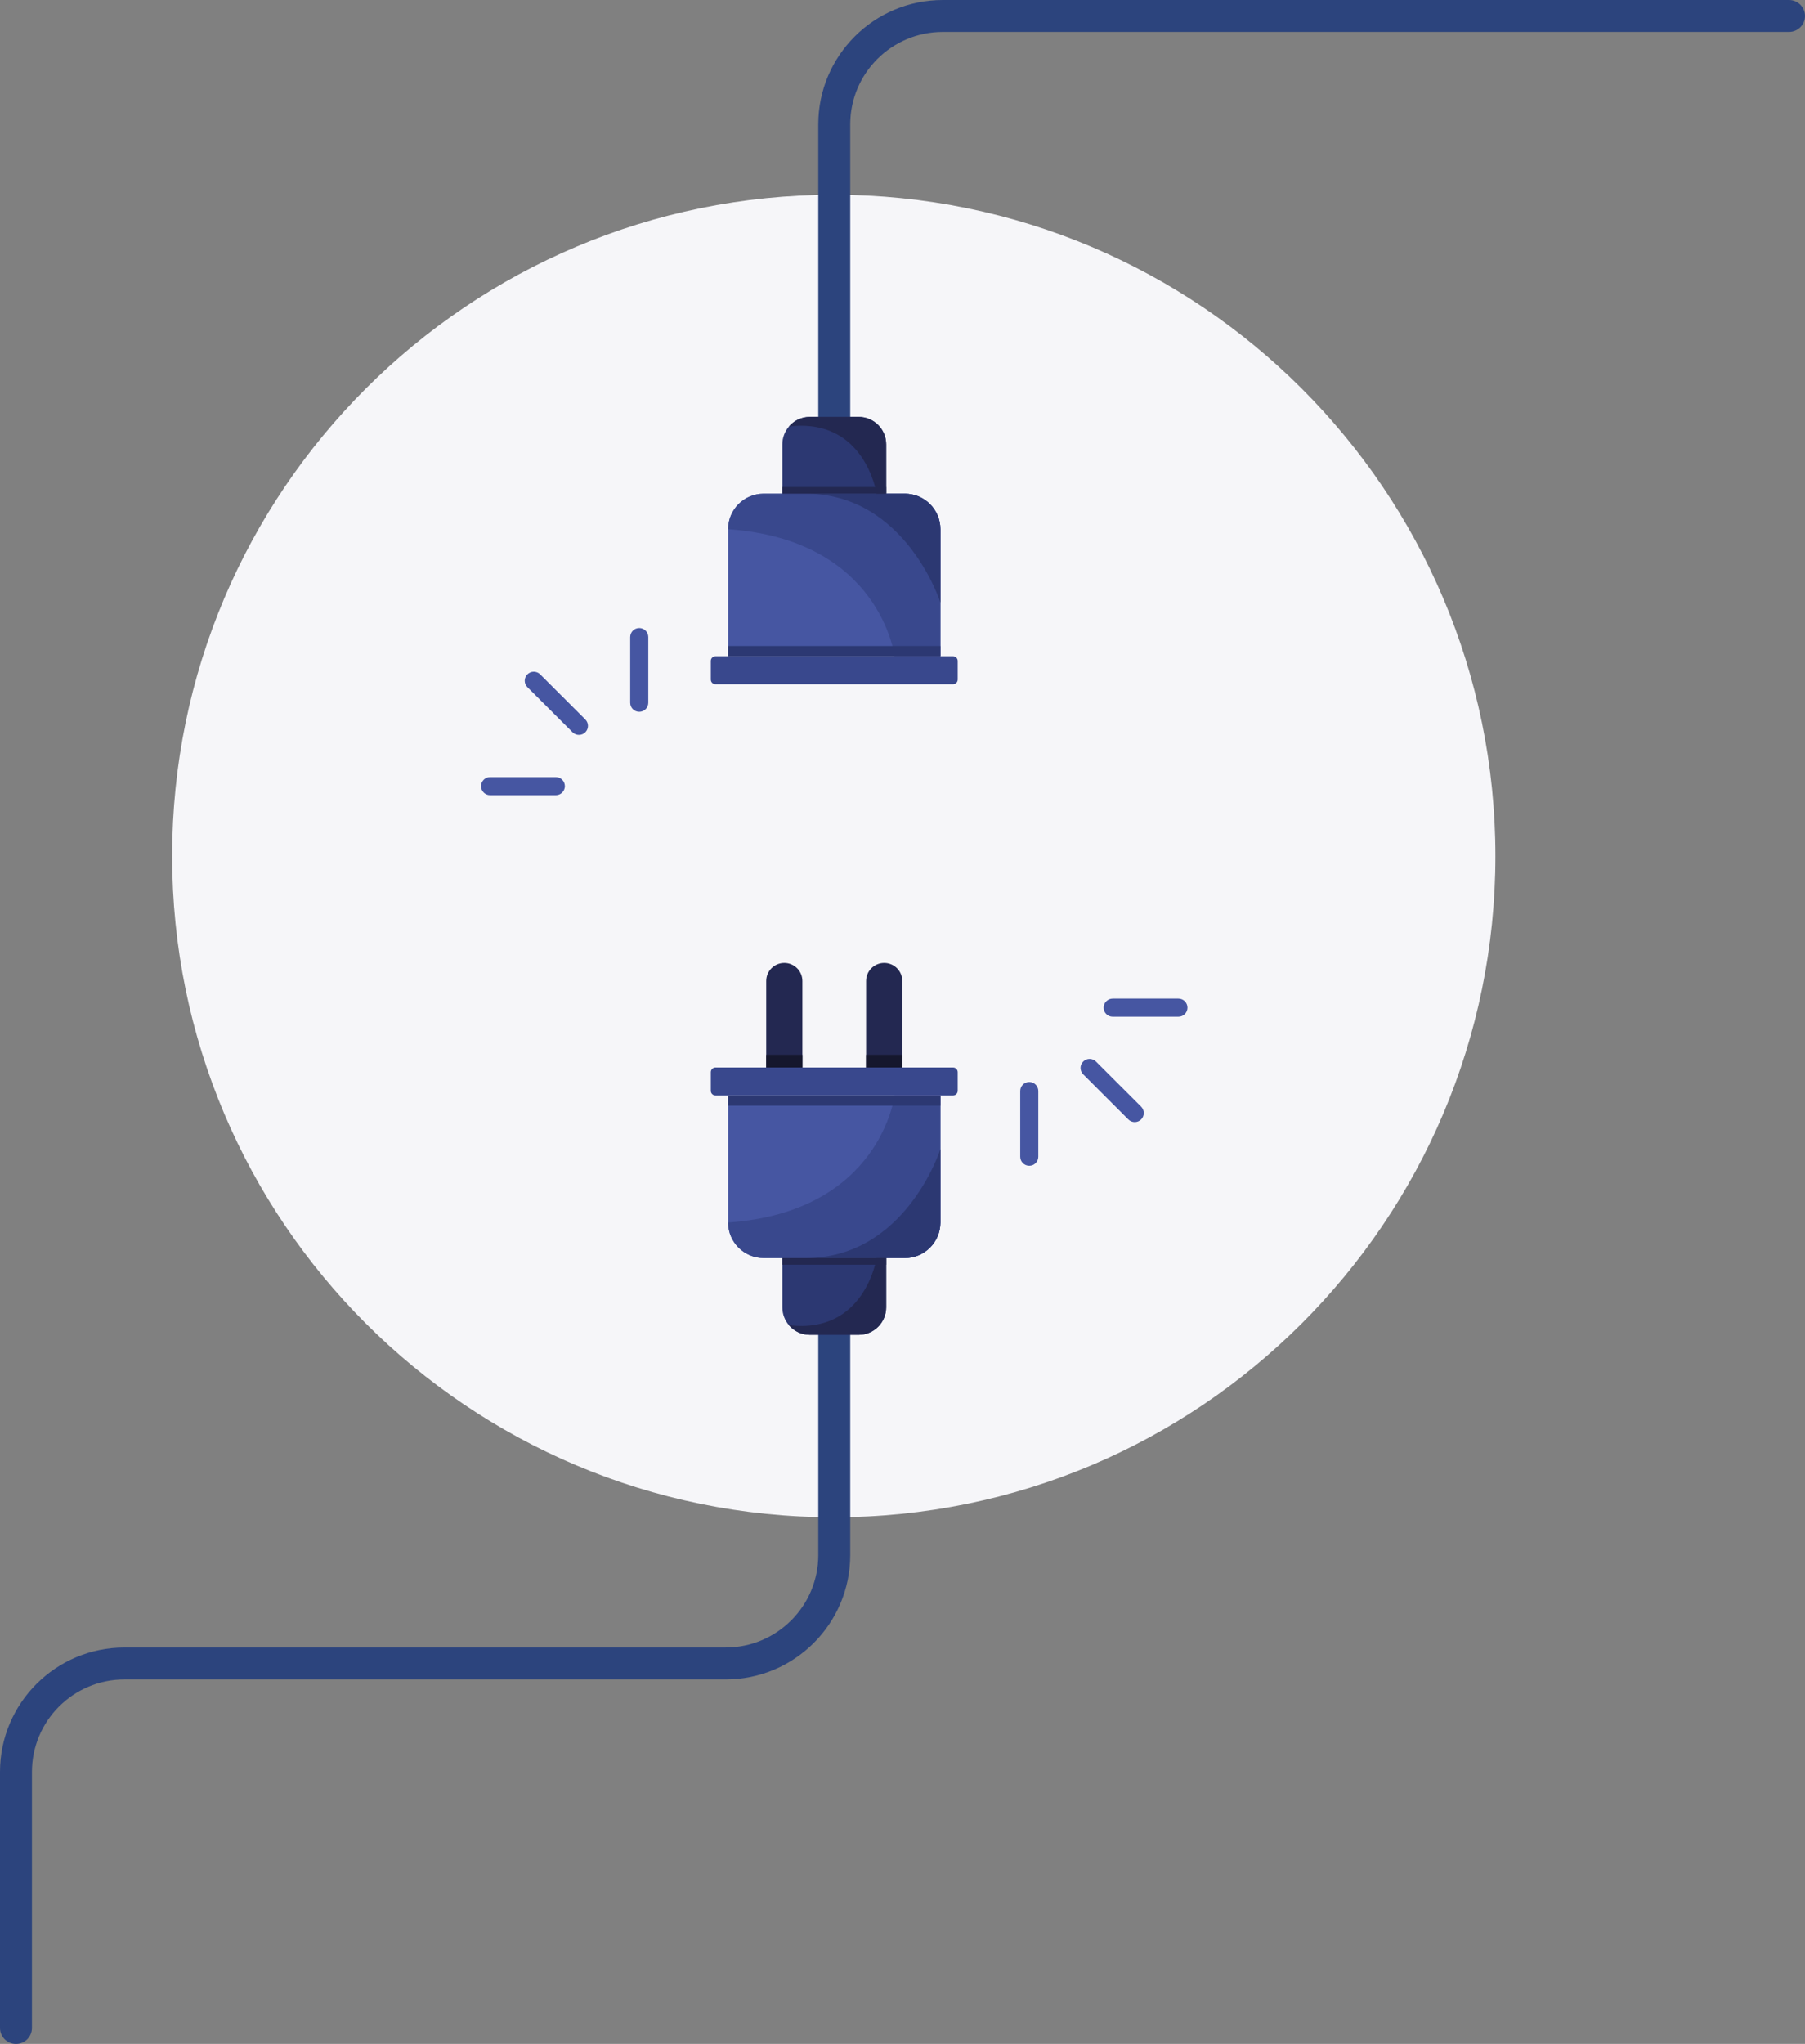
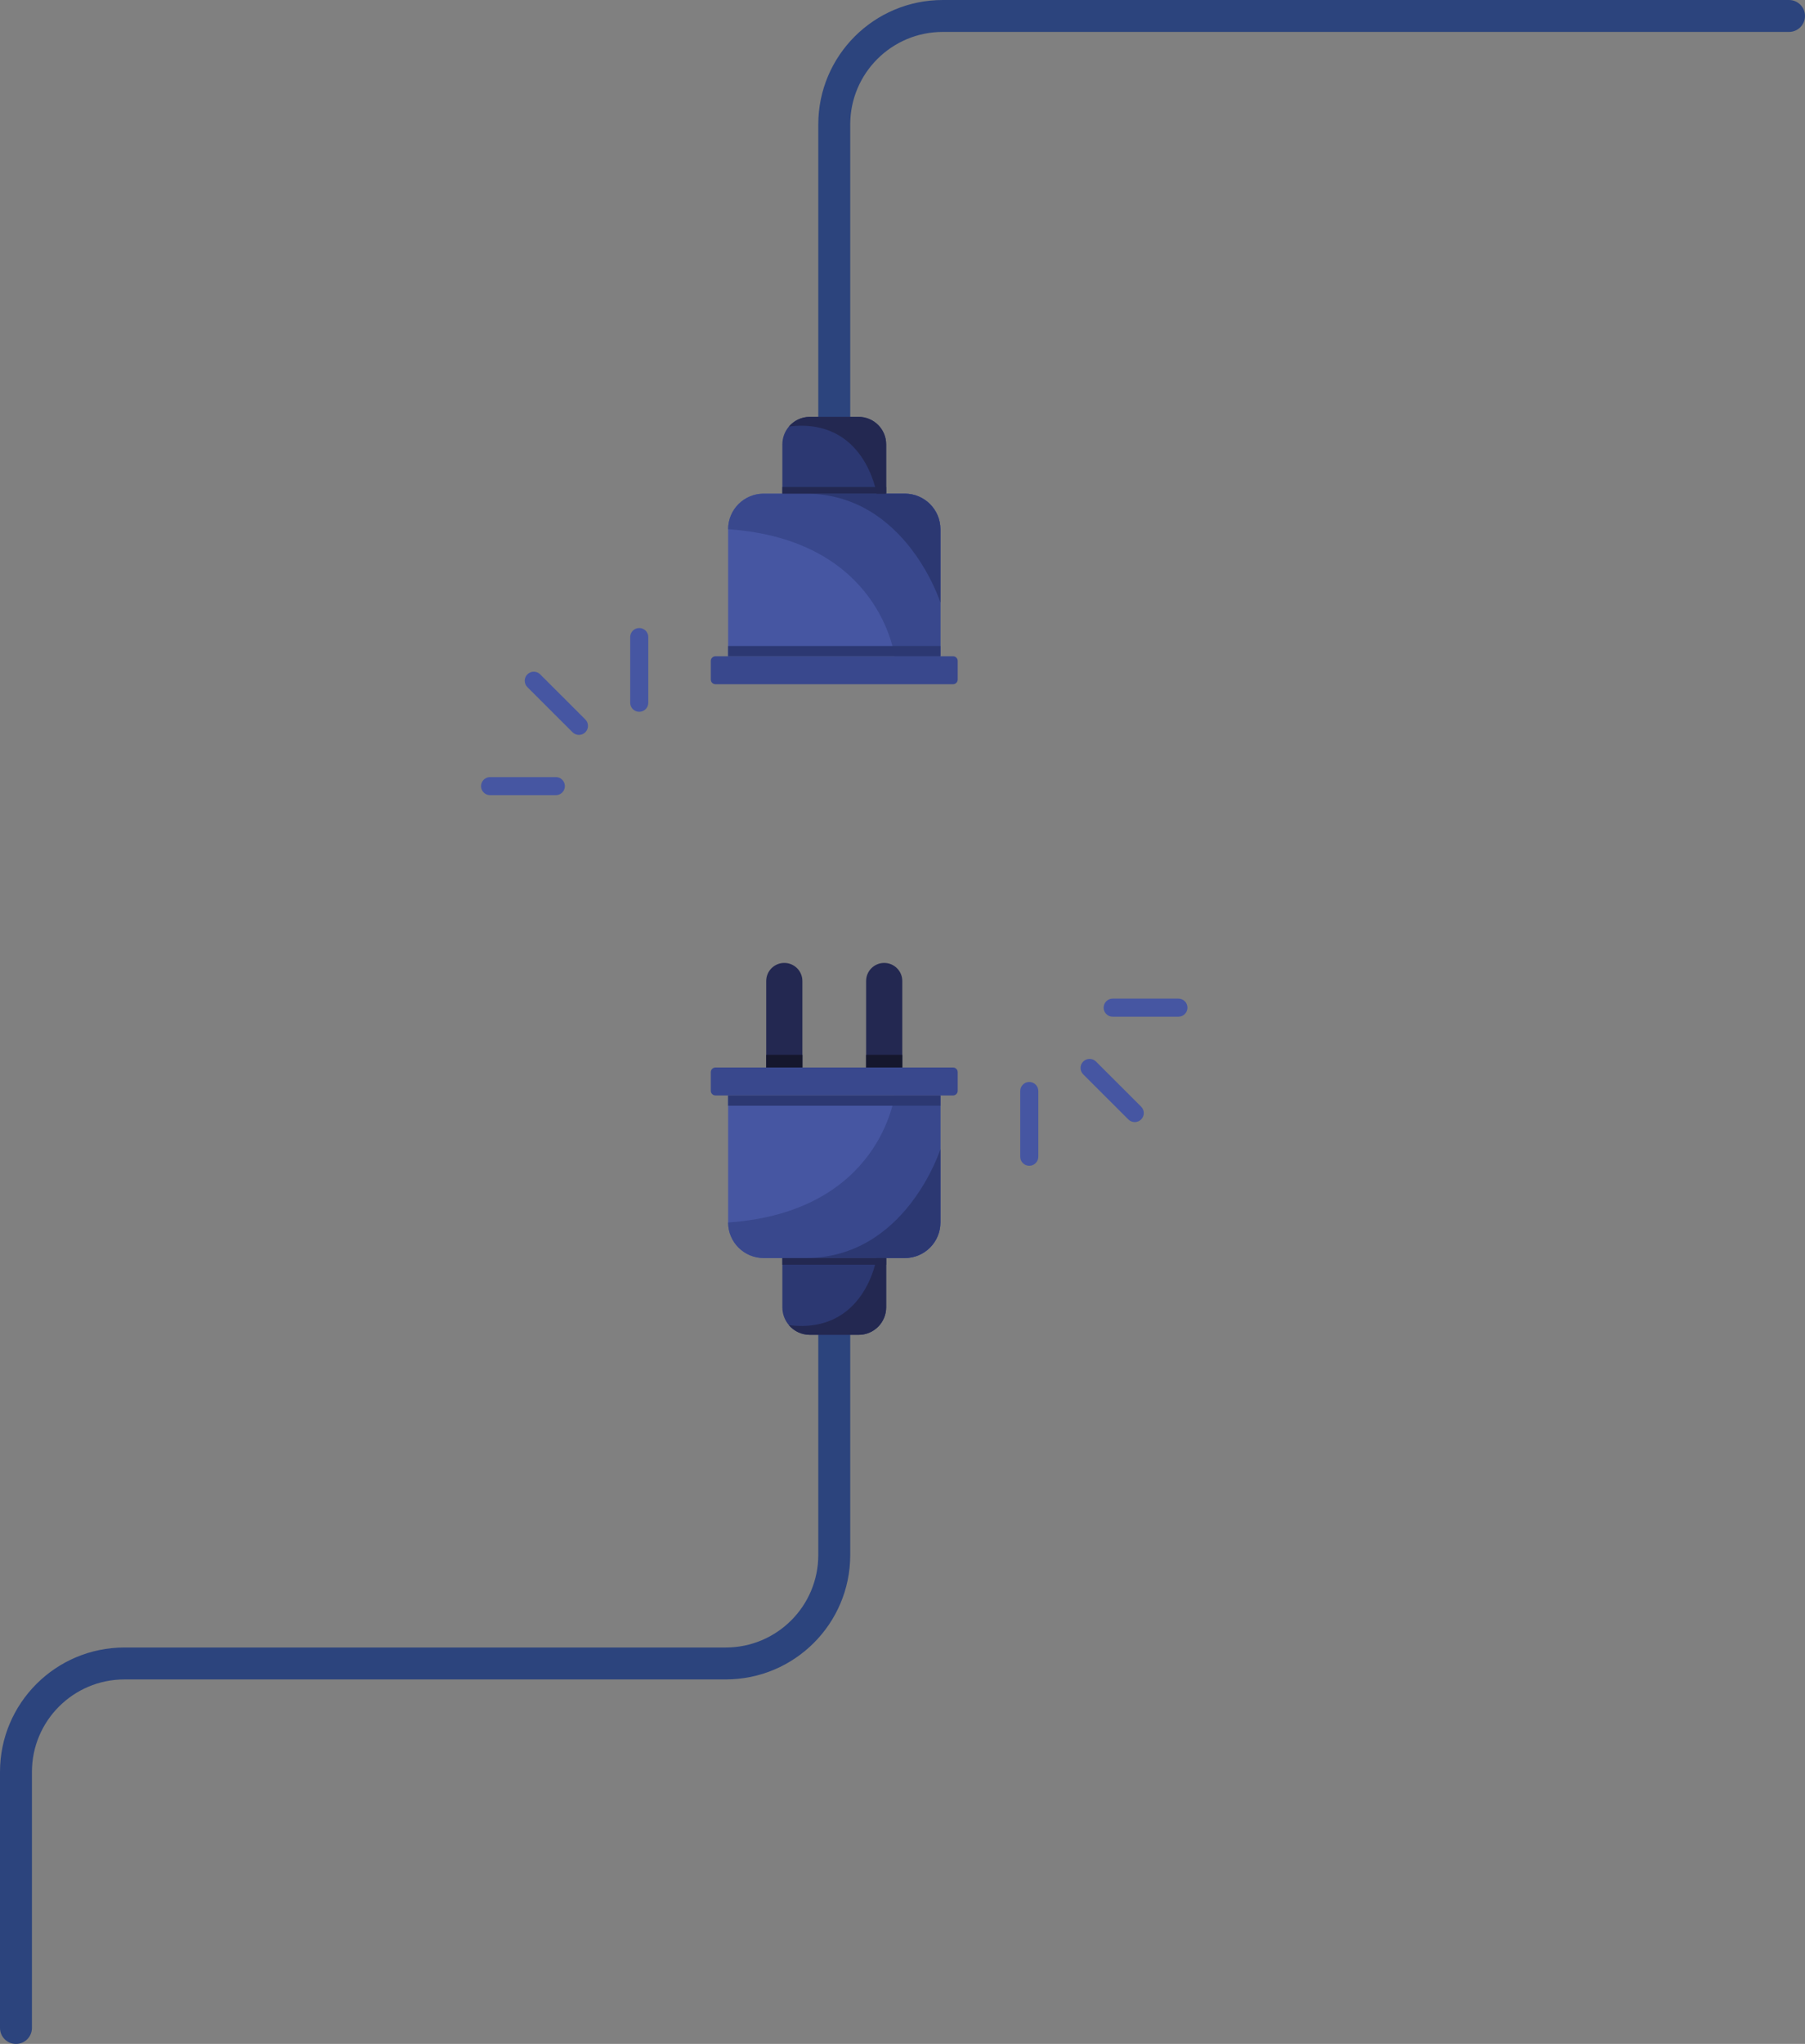
<svg xmlns="http://www.w3.org/2000/svg" width="485" height="549" viewBox="0 0 485 549" fill="none">
  <rect x="0" y="0" width="485" height="549" fill="#808080" stroke="none" />
  <g clip-path="url(#clip0_67_3)">
-     <path d="M224.034 407.541C322.217 407.541 401.811 328.022 401.811 229.93C401.811 131.839 322.217 52.32 224.034 52.32C125.85 52.32 46.256 131.839 46.256 229.93C46.256 328.022 125.85 407.541 224.034 407.541Z" fill="#F6F6F9" />
    <path d="M228.456 311.057V417.671C228.456 436.129 213.478 451.093 195.002 451.093H33.451C19.716 451.093 8.581 462.218 8.581 475.94V544.711C8.581 547.079 6.661 548.997 4.29 548.997C1.92 548.997 0 547.079 0 544.711V475.94C0 457.482 14.978 442.521 33.451 442.521H195.005C208.739 442.521 219.872 431.398 219.872 417.676V311.057H228.458H228.456Z" fill="#2C447D" />
    <path d="M238.111 334.068V351.153C238.111 355.234 234.8 358.539 230.718 358.539H217.607C215.353 358.539 213.335 357.531 211.982 355.944C210.881 354.652 210.214 352.981 210.214 351.153V334.068H238.108H238.111Z" fill="#2C3872" />
    <path d="M252.683 294.241V328.369C252.683 333.639 248.406 337.912 243.128 337.912H205.197C199.922 337.912 195.645 333.639 195.645 328.369V294.241H252.683Z" fill="#4656A2" />
    <path d="M192.247 294.244H256.078C256.771 294.244 257.332 293.683 257.332 292.991V287.981C257.332 287.29 256.771 286.729 256.078 286.729H192.247C191.555 286.729 190.993 287.29 190.993 287.981V292.991C190.993 293.683 191.555 294.244 192.247 294.244Z" fill="#39488D" />
    <path d="M215.603 286.726H205.882V263.5C205.882 260.819 208.057 258.645 210.741 258.645C213.425 258.645 215.6 260.819 215.6 263.5V286.726H215.603Z" fill="#232851" />
    <path d="M237.584 258.645C240.268 258.645 242.443 260.821 242.443 263.5V286.726H232.722V263.5C232.722 260.819 234.9 258.645 237.581 258.645H237.584Z" fill="#232851" />
    <path d="M252.683 294.241V328.369C252.683 333.639 248.406 337.912 243.128 337.912H205.197C199.922 337.912 195.645 333.639 195.645 328.369C236.602 325.527 240.363 294.241 240.363 294.241H252.681H252.683Z" fill="#39488D" />
    <path d="M252.683 294.241H195.645V296.993H252.683V294.241Z" fill="#2C3872" />
    <path d="M252.683 308.666V328.369C252.683 333.639 248.406 337.912 243.128 337.912H216.501C243.392 337.912 252.683 308.666 252.683 308.666Z" fill="#2C3872" />
    <path d="M238.111 337.912H210.217V339.696H238.111V337.912Z" fill="#232851" />
    <path d="M215.606 283.327H205.884V286.726H215.606V283.327Z" fill="#15172D" />
    <path d="M242.443 283.327H232.722V286.726H242.443V283.327Z" fill="#15172D" />
    <path d="M238.111 337.912V351.153C238.111 355.234 234.8 358.539 230.718 358.539H217.607C215.353 358.539 213.335 357.531 211.982 355.944C232.417 358.447 235.538 337.91 235.538 337.91H238.111V337.912Z" fill="#232851" />
    <path d="M485 4.286C485 6.654 483.077 8.575 480.707 8.575H253.326C239.591 8.575 228.456 19.7 228.456 33.422V146.09H219.872V33.422C219.872 14.964 234.848 0 253.326 0H480.707C483.077 0 485 1.921 485 4.286Z" fill="#2C447D" />
    <path d="M238.111 136.442V119.357C238.111 115.276 234.8 111.971 230.718 111.971H217.607C215.353 111.971 213.335 112.979 211.982 114.565C210.881 115.857 210.214 117.528 210.214 119.357V136.442H238.108H238.111Z" fill="#2C3872" />
    <path d="M252.683 176.271V142.143C252.683 136.873 248.406 132.6 243.128 132.6H205.197C199.922 132.6 195.645 136.873 195.645 142.143V176.271H252.683Z" fill="#4656A2" />
    <path d="M192.247 183.783H256.078C256.771 183.783 257.332 183.222 257.332 182.531V177.521C257.332 176.829 256.771 176.268 256.078 176.268H192.247C191.555 176.268 190.993 176.829 190.993 177.521V182.531C190.993 183.222 191.555 183.783 192.247 183.783Z" fill="#39488D" />
    <path d="M252.683 176.271V142.143C252.683 136.873 248.406 132.6 243.128 132.6H205.197C199.922 132.6 195.645 136.873 195.645 142.143C236.602 144.985 240.363 176.271 240.363 176.271H252.681H252.683Z" fill="#39488D" />
    <path d="M252.683 173.519H195.645V176.271H252.683V173.519Z" fill="#2C3872" />
    <path d="M252.683 161.846V142.143C252.683 136.873 248.406 132.6 243.128 132.6H216.501C243.392 132.6 252.683 161.846 252.683 161.846Z" fill="#2C3872" />
    <path d="M238.111 130.816H210.217V132.6H238.111V130.816Z" fill="#232851" />
    <path d="M238.111 132.597V119.357C238.111 115.276 234.8 111.971 230.718 111.971H217.607C215.353 111.971 213.335 112.979 211.982 114.565C232.417 112.063 235.538 132.6 235.538 132.6H238.111V132.597Z" fill="#232851" />
    <path d="M149.349 213.585H131.687C130.344 213.585 129.256 212.498 129.256 211.156C129.256 209.814 130.344 208.728 131.687 208.728H149.349C150.692 208.728 151.78 209.814 151.78 211.156C151.78 212.498 150.692 213.585 149.349 213.585Z" fill="#4656A2" />
    <path d="M171.764 191.19C170.421 191.19 169.333 190.104 169.333 188.762V171.116C169.333 169.774 170.421 168.688 171.764 168.688C173.108 168.688 174.195 169.774 174.195 171.116V188.762C174.195 190.104 173.108 191.19 171.764 191.19Z" fill="#4656A2" />
    <path d="M155.559 197.395C154.937 197.395 154.316 197.158 153.839 196.684L141.708 184.565C140.76 183.615 140.76 182.078 141.708 181.131C142.656 180.184 144.197 180.184 145.145 181.131L157.276 193.251C158.227 194.198 158.227 195.737 157.276 196.684C156.802 197.158 156.181 197.395 155.556 197.395H155.559Z" fill="#4656A2" />
    <path d="M298.977 268.231H316.638C317.982 268.231 319.069 269.318 319.069 270.66C319.069 272.002 317.982 273.088 316.638 273.088H298.977C297.633 273.088 296.546 272.002 296.546 270.66C296.546 269.318 297.633 268.231 298.977 268.231Z" fill="#4656A2" />
    <path d="M276.563 290.623C277.907 290.623 278.994 291.71 278.994 293.052V310.697C278.994 312.039 277.907 313.126 276.563 313.126C275.22 313.126 274.132 312.039 274.132 310.697V293.052C274.132 291.71 275.22 290.623 276.563 290.623Z" fill="#4656A2" />
    <path d="M292.769 284.421C293.39 284.421 294.012 284.658 294.489 285.132L306.62 297.251C307.568 298.198 307.568 299.738 306.62 300.685C305.672 301.632 304.131 301.632 303.183 300.685L291.052 288.565C290.104 287.615 290.101 286.079 291.052 285.132C291.526 284.658 292.147 284.421 292.772 284.421H292.769Z" fill="#4656A2" />
  </g>
  <defs>
    <clipPath id="clip0_67_3">
      <rect width="485" height="549" fill="white" />
    </clipPath>
  </defs>
</svg>